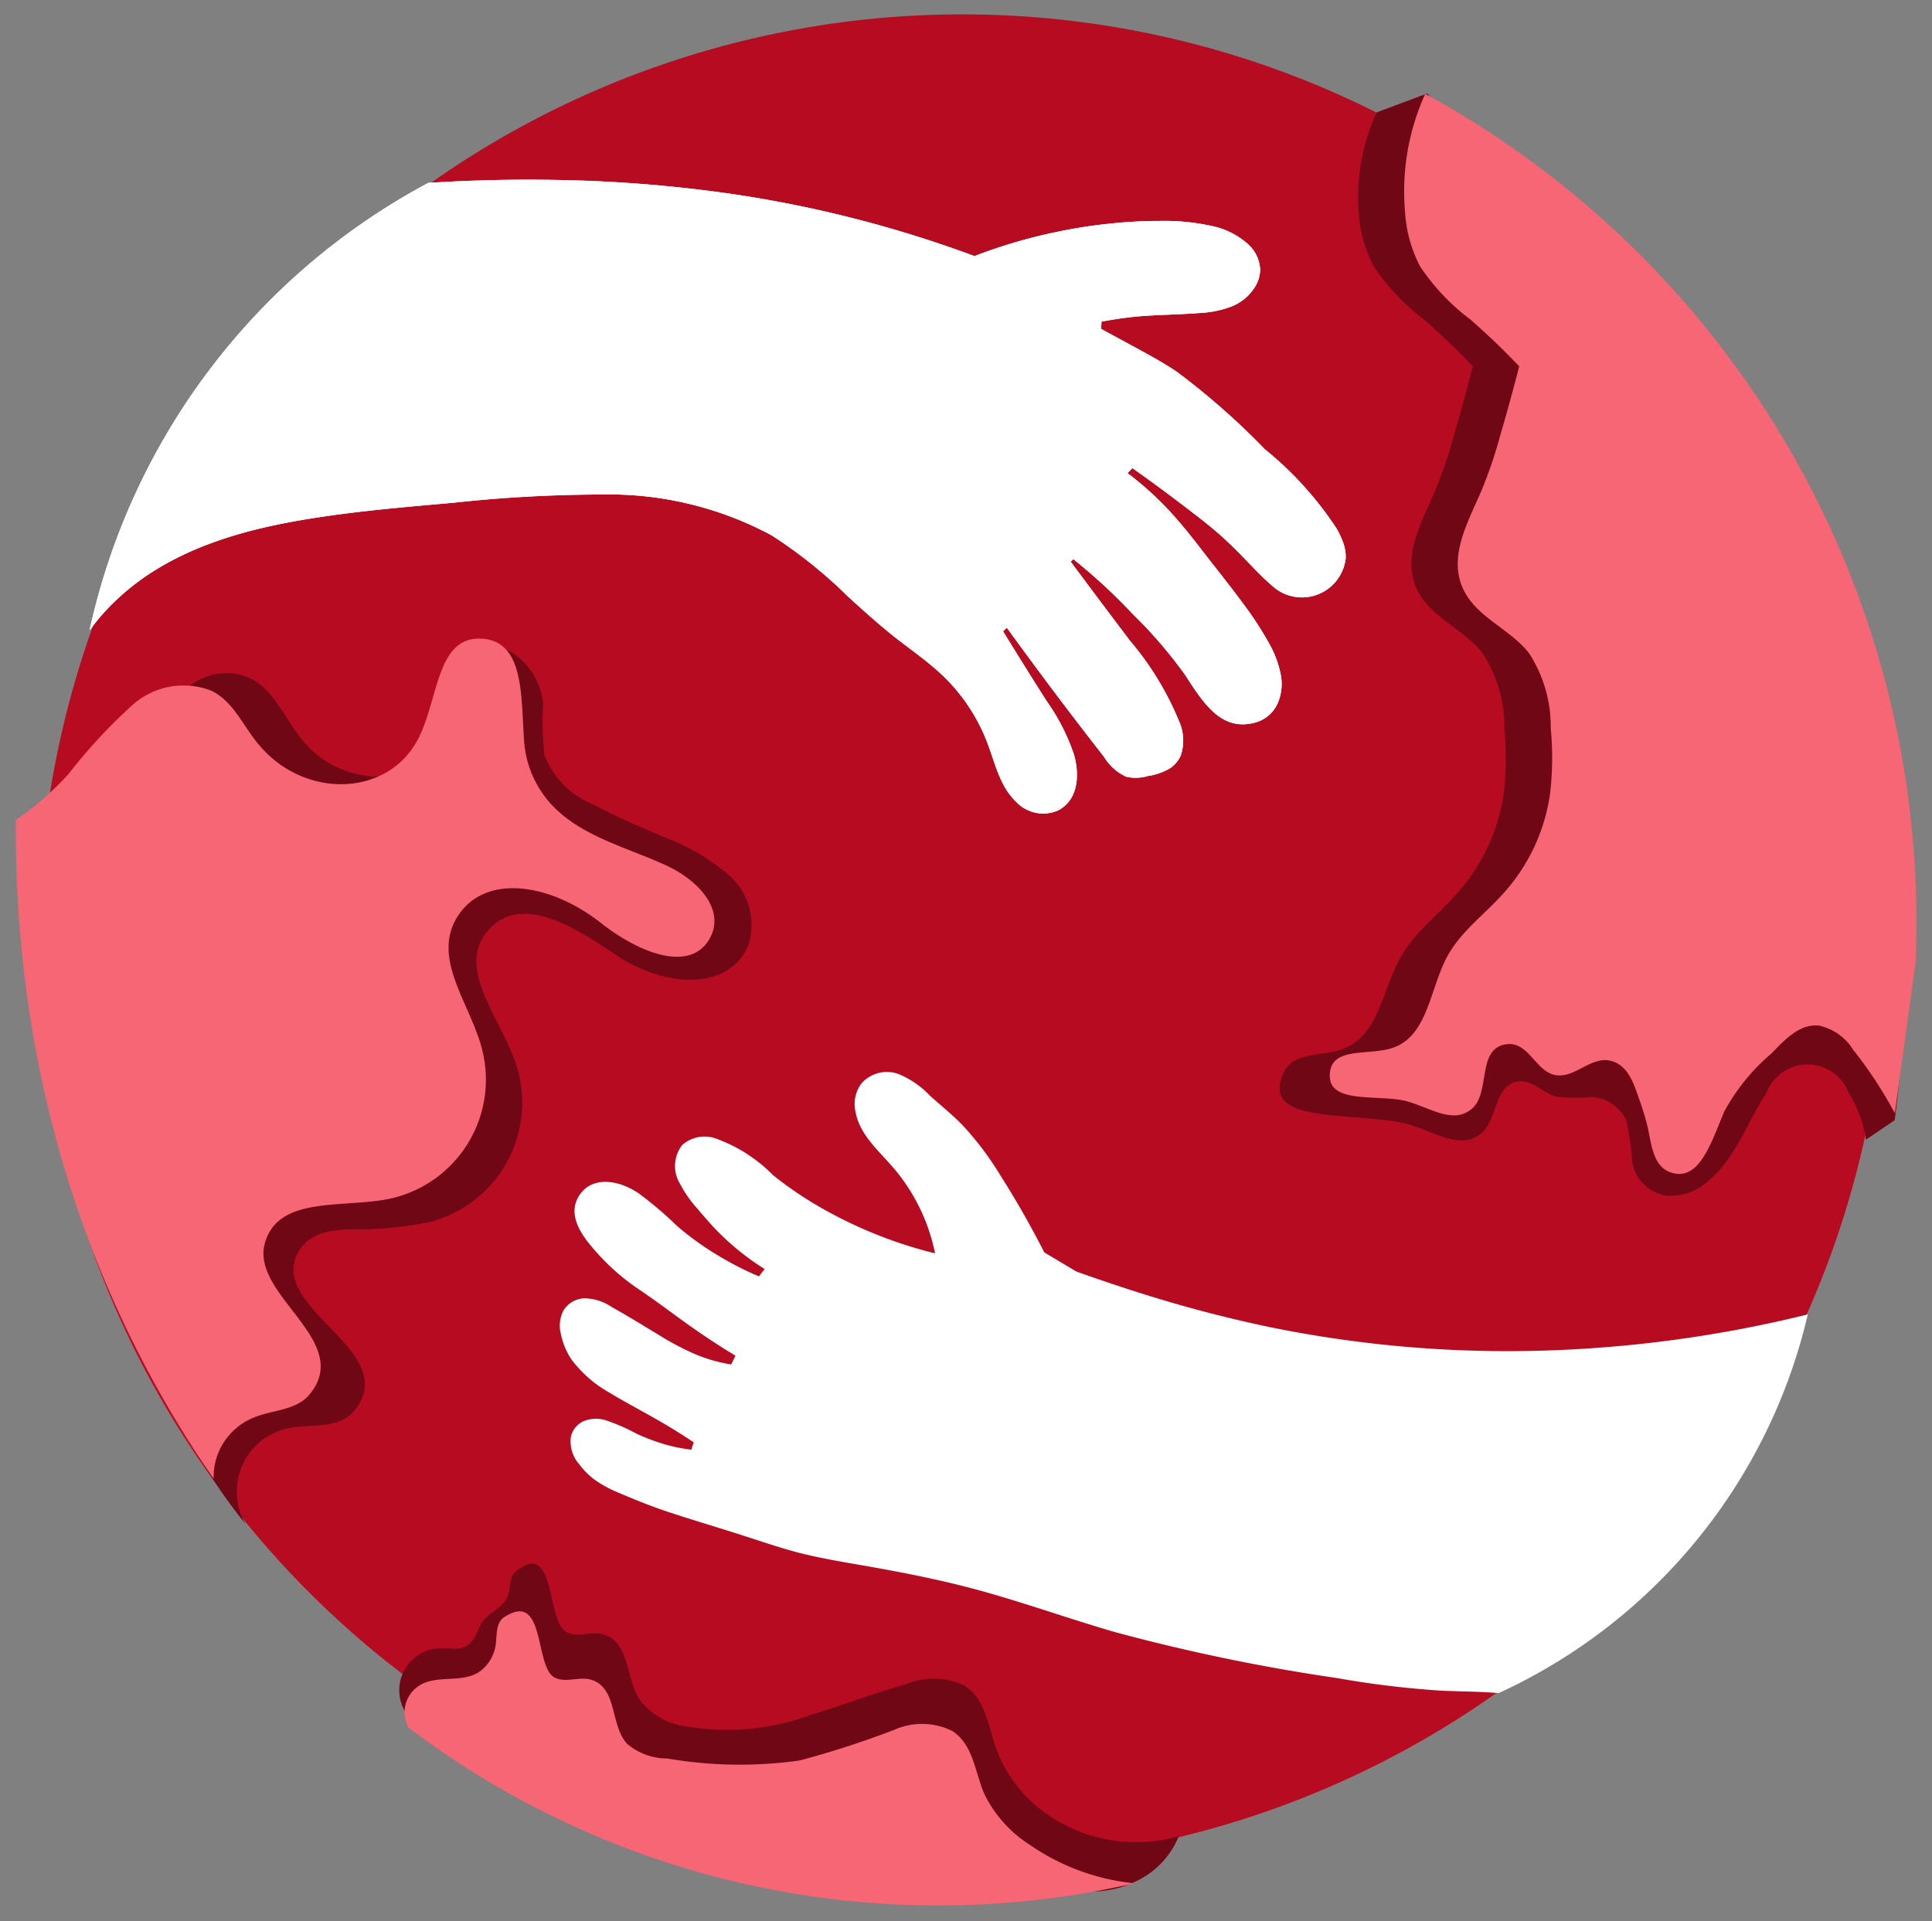
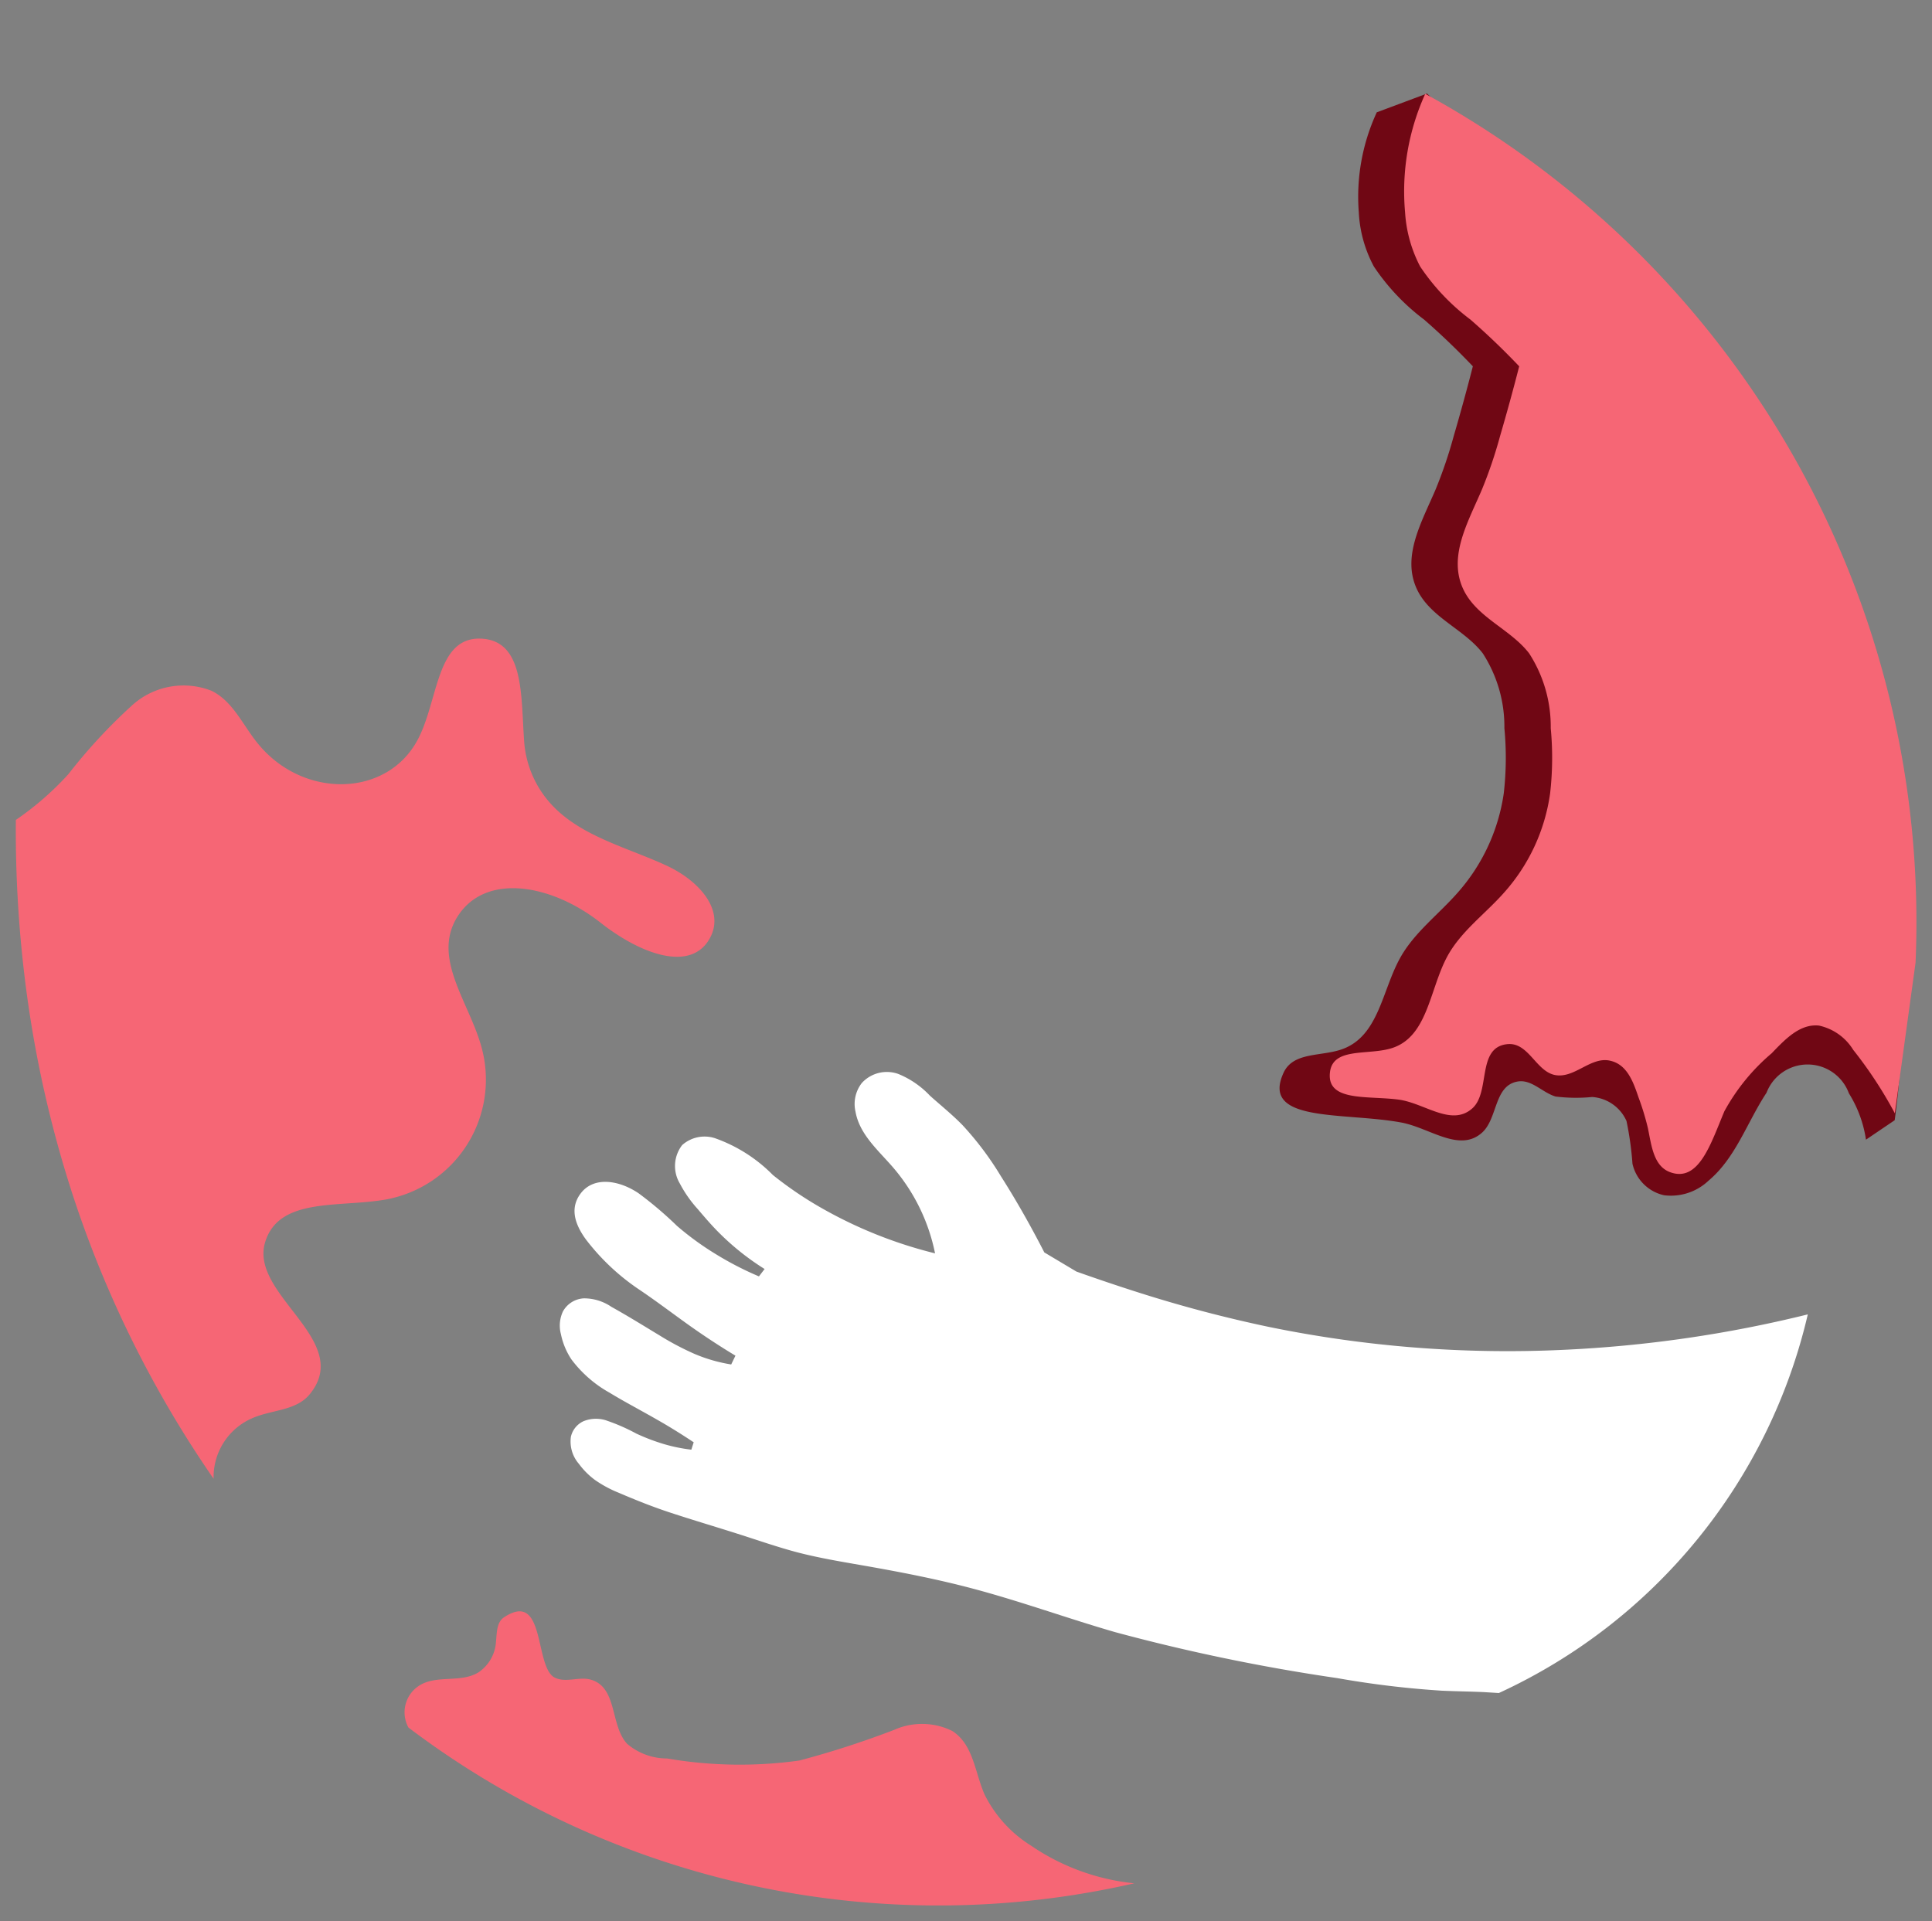
<svg xmlns="http://www.w3.org/2000/svg" id="Vrstva_1" data-name="Vrstva 1" width="113.378" height="112.752" viewBox="0 0 113.378 112.752">
  <rect x="0" y="0" width="113.378" height="112.752" fill="#808080" stroke="none" />
  <defs>
    <clipPath id="clip-path">
      <rect id="Rectangle_416" data-name="Rectangle 416" width="110.366" height="110.228" fill="none" />
    </clipPath>
    <clipPath id="clip-path-2">
-       <rect id="Rectangle_417" data-name="Rectangle 417" width="75.539" height="39.027" fill="none" />
-     </clipPath>
+       </clipPath>
    <clipPath id="clip-path-3">
      <rect id="Rectangle_418" data-name="Rectangle 418" width="75.07" height="38.262" fill="none" />
    </clipPath>
    <clipPath id="clip-path-4">
      <rect id="Rectangle_419" data-name="Rectangle 419" width="38.456" height="66.54" fill="none" />
    </clipPath>
    <clipPath id="clip-path-5">
      <rect id="Rectangle_420" data-name="Rectangle 420" width="36.273" height="65.223" fill="none" />
    </clipPath>
    <clipPath id="clip-path-6">
      <rect id="Rectangle_421" data-name="Rectangle 421" width="47.584" height="21.075" fill="none" />
    </clipPath>
    <clipPath id="clip-path-7">
      <rect id="Rectangle_422" data-name="Rectangle 422" width="44.664" height="19.094" fill="none" />
    </clipPath>
    <clipPath id="clip-path-8">
      <rect id="Rectangle_423" data-name="Rectangle 423" width="41.892" height="53.276" fill="none" />
    </clipPath>
    <clipPath id="clip-path-9">
      <rect id="Rectangle_424" data-name="Rectangle 424" width="42.85" height="51.149" fill="none" />
    </clipPath>
  </defs>
  <g id="Group_187" data-name="Group 187">
    <g id="Group_178" data-name="Group 178" transform="translate(1.299)" clip-path="url(#clip-path)">
-       <path id="Path_615" data-name="Path 615" d="M95.036,16.87a54.225,54.225,0,1,1-76.737,0A54.131,54.131,0,0,1,95.036,16.87Z" transform="translate(-1.489 -0.079)" fill="#b60b20" />
-     </g>
+       </g>
    <g id="Group_179" data-name="Group 179" transform="translate(4.357 9.653)" clip-path="url(#clip-path-2)">
      <path id="Path_616" data-name="Path 616" d="M5.729,37.876A12.191,12.191,0,0,1,7.24,36.153c3.086-2.948,7.3-4.163,11.514-4.827,2.763-.442,5.563-.672,8.345-.921a81.672,81.672,0,0,1,8.621-.479,20.182,20.182,0,0,1,10.012,2.395A27.753,27.753,0,0,1,50.2,35.9c.893.82,1.8,1.63,2.745,2.386.94.737,1.934,1.418,2.8,2.238a10.761,10.761,0,0,1,2.634,3.942c.47,1.225.746,2.588,1.7,3.491a2.174,2.174,0,0,0,2.469.507c1.161-.608,1.28-2.026.93-3.27a12.126,12.126,0,0,0-1.621-3.169q-1.271-2-2.542-4.071l.221-.212q2.791,3.855,5.711,7.59a2.937,2.937,0,0,0,1.308,1.161,2.514,2.514,0,0,0,1.253-.046,3.578,3.578,0,0,0,1.3-.451,1.756,1.756,0,0,0,.636-.755,2.762,2.762,0,0,0-.1-2.008,17.665,17.665,0,0,0-2.865-4.707c-1.17-1.538-2.33-3.095-3.491-4.652l.147-.157a33.411,33.411,0,0,1,3.509,3.242,27.01,27.01,0,0,1,3.03,3.519c1.1,1.695,2.155,3.4,4.182,2.819a2.028,2.028,0,0,0,1.326-1.243,2.879,2.879,0,0,0,.12-1.6,6.077,6.077,0,0,0-.682-1.8,19.518,19.518,0,0,0-1.336-2.082c-.691-.949-1.437-1.888-2.165-2.819-.737-.949-1.455-1.9-2.266-2.782a18.747,18.747,0,0,0-2.533-2.3l.286-.295c1.188.838,2.349,1.7,3.5,2.588.654.5,1.317,1.022,1.934,1.594.58.534,1.124,1.105,1.676,1.676a15.045,15.045,0,0,0,1.243,1.179,2.584,2.584,0,0,0,4.163-1.741,2.371,2.371,0,0,0-.12-.838,4.782,4.782,0,0,0-.414-.912,20.4,20.4,0,0,0-4.209-4.652,43.219,43.219,0,0,0-5.158-4.541c-.857-.58-1.778-1.068-2.69-1.566-.59-.322-1.179-.636-1.759-.958l.018-.424c.728-.138,1.474-.249,2.211-.313,1.207-.1,2.413-.1,3.611-.2a5.923,5.923,0,0,0,1.833-.387,2.862,2.862,0,0,0,1.4-1.216,1.969,1.969,0,0,0,.258-.94,2.133,2.133,0,0,0-.672-1.455,4.544,4.544,0,0,0-2.22-1.115,12.807,12.807,0,0,0-2.966-.286,27.714,27.714,0,0,0-3.03.166,29.012,29.012,0,0,0-2.957.461,30.394,30.394,0,0,0-4.919,1.437,70.368,70.368,0,0,0-14.249-3.648,80.941,80.941,0,0,0-10.233-.82q-3-.055-5.987.083l-1.575.083A39.294,39.294,0,0,0,5.72,37.839Z" transform="translate(-4.808 -10.556)" fill="#fff" />
    </g>
    <g id="Group_180" data-name="Group 180" transform="translate(31.934 62.008)" clip-path="url(#clip-path-3)">
      <path id="Path_617" data-name="Path 617" d="M108.9,82.532A73.658,73.658,0,0,1,94.51,84.614,69.611,69.611,0,0,1,77.249,83.26a77.724,77.724,0,0,1-7.516-1.98c-1.262-.4-2.505-.82-3.749-1.262L64.1,78.894c-.783-1.529-1.63-3.03-2.551-4.477A18.29,18.29,0,0,0,59.3,71.424c-.6-.617-1.29-1.17-1.916-1.732a5.287,5.287,0,0,0-1.851-1.271,1.988,1.988,0,0,0-2.146.534,2.009,2.009,0,0,0-.368,1.676c.239,1.345,1.336,2.266,2.2,3.27a11.1,11.1,0,0,1,2.469,5.048,26.018,26.018,0,0,1-6.42-2.524,21.849,21.849,0,0,1-3.095-2.072,8.954,8.954,0,0,0-3.408-2.165,1.979,1.979,0,0,0-1.916.405,2.005,2.005,0,0,0-.138,2.257,7.193,7.193,0,0,0,1.05,1.5c.368.433.737.866,1.133,1.271a15.076,15.076,0,0,0,2.791,2.247l-.332.433a18.755,18.755,0,0,1-2.459-1.262,17.158,17.158,0,0,1-2.349-1.7A22.042,22.042,0,0,0,40.3,75.43c-1.124-.765-2.588-1.013-3.371-.046-.691.866-.405,1.824.267,2.745a13.174,13.174,0,0,0,3.187,2.984c.967.654,1.888,1.354,2.828,2.026.893.636,1.815,1.243,2.763,1.815l-.249.516a9.222,9.222,0,0,1-2.146-.617,16.4,16.4,0,0,1-2.026-1.068c-.93-.562-1.907-1.17-2.855-1.695a2.851,2.851,0,0,0-1.621-.5,1.489,1.489,0,0,0-1.225.765,1.961,1.961,0,0,0-.12,1.336,4.2,4.2,0,0,0,.617,1.483,7.135,7.135,0,0,0,2.238,1.953c.921.562,1.879,1.059,2.809,1.594.728.414,1.437.857,2.128,1.317l-.138.433A9.584,9.584,0,0,1,41.8,90.15a11.894,11.894,0,0,1-1.649-.626,11.19,11.19,0,0,0-1.667-.737,1.938,1.938,0,0,0-1.437.018,1.333,1.333,0,0,0-.728.9,2,2,0,0,0,.47,1.6,4.412,4.412,0,0,0,.949.949A6.92,6.92,0,0,0,39.124,93c.986.424,2.045.847,3.095,1.188,1.29.424,2.6.811,3.9,1.225,1.161.368,2.312.774,3.5,1.087,1.243.322,2.505.534,3.777.755,2.211.387,4.421.811,6.586,1.391,2.791.746,5.5,1.732,8.271,2.533a112.2,112.2,0,0,0,13.043,2.7,55.011,55.011,0,0,0,6.125.737c.82.037,1.649.046,2.469.083l.884.055A32.6,32.6,0,0,0,108.9,82.551Z" transform="translate(-34.749 -67.398)" fill="#fff" />
    </g>
    <g id="Group_181" data-name="Group 181" transform="translate(74.158 4.596)" clip-path="url(#clip-path-4)">
      <path id="Path_618" data-name="Path 618" d="M87.213,7.093a11.8,11.8,0,0,0-1.041,5.84,7.5,7.5,0,0,0,.884,3.178A12.769,12.769,0,0,0,90,19.224c.995.866,1.953,1.787,2.865,2.745-.35,1.372-.728,2.745-1.124,4.1a26.494,26.494,0,0,1-1.059,3.123c-.8,1.879-1.944,3.832-1.161,5.72.737,1.769,2.791,2.432,3.924,3.9a7.916,7.916,0,0,1,1.271,4.4,18.287,18.287,0,0,1-.037,3.823,11.2,11.2,0,0,1-2.708,5.831c-1.124,1.28-2.542,2.33-3.371,3.823-1.059,1.907-1.253,4.532-3.334,5.333-1.234.479-2.929.147-3.509,1.409-1.363,2.957,3.519,2.294,6.908,2.92,1.676.313,3.408,1.778,4.734.6.93-.829.7-2.736,2.063-3,.838-.166,1.465.636,2.257.875a9.814,9.814,0,0,0,2.146.028,2.377,2.377,0,0,1,2.017,1.409,18.64,18.64,0,0,1,.35,2.505,2.439,2.439,0,0,0,1.851,1.851,3.211,3.211,0,0,0,2.616-.857c1.6-1.345,2.257-3.426,3.4-5.158a2.582,2.582,0,0,1,4.836.037,7.07,7.07,0,0,1,1,2.717l1.686-1.142a58.006,58.006,0,0,0-8.5-38.7,86.979,86.979,0,0,0-8.806-11.228c-3.233-3.6-6.586-7-10.141-10.326L87.222,7.065Z" transform="translate(-80.59 -5.067)" fill="#700714" />
    </g>
    <g id="Group_182" data-name="Group 182" transform="translate(77.105 4.596)" clip-path="url(#clip-path-5)">
      <path id="Path_619" data-name="Path 619" d="M90.32,5.989a13.848,13.848,0,0,0-1.179,6.945,7.921,7.921,0,0,0,.884,3.178,12.769,12.769,0,0,0,2.948,3.113c.995.866,1.953,1.787,2.865,2.745-.35,1.372-.728,2.745-1.124,4.1a26.494,26.494,0,0,1-1.059,3.123c-.8,1.879-1.944,3.832-1.161,5.72.737,1.769,2.791,2.432,3.924,3.9a7.916,7.916,0,0,1,1.271,4.4,18.288,18.288,0,0,1-.037,3.823,11.022,11.022,0,0,1-2.708,5.831c-1.133,1.28-2.579,2.3-3.371,3.823-1.022,1.971-1.133,4.744-3.334,5.333-1.391.378-3.362-.074-3.509,1.409-.175,1.713,2.211,1.336,4.025,1.575,1.529.2,3.095,1.6,4.32.525,1.1-.958.249-3.574,2.045-3.777,1.243-.147,1.676,1.538,2.773,1.8,1.17.267,2.128-1.1,3.288-.829.995.221,1.354,1.253,1.658,2.146a15.286,15.286,0,0,1,.553,1.815c.212,1.032.332,2.22,1.3,2.579,1.695.626,2.395-1.695,3.187-3.574a11.936,11.936,0,0,1,2.772-3.4c.792-.82,1.649-1.741,2.773-1.63a3.141,3.141,0,0,1,2.017,1.428,24.654,24.654,0,0,1,2.441,3.721l1.216-8.843A55.388,55.388,0,0,0,90.33,5.98Z" transform="translate(-83.79 -5.068)" fill="#f66675" />
    </g>
    <g id="Group_183" data-name="Group 183" transform="translate(22.512 90.866)" clip-path="url(#clip-path-6)">
-       <path id="Path_620" data-name="Path 620" d="M26.048,108.684a39.269,39.269,0,0,0,21.664,7.35c3.417.111,6.991-.276,10.187.59,3.813,1.032,7.424,3.454,11.016,1.529a5.01,5.01,0,0,0,2.266-2.524,9.119,9.119,0,0,1-7.083-.884,8.122,8.122,0,0,1-3.629-4.246c-.488-1.372-.626-2.929-1.879-3.721a4.252,4.252,0,0,0-3.426-.074c-1.879.534-3.694,1.234-5.563,1.8a14.153,14.153,0,0,1-7.608.626,3.926,3.926,0,0,1-2.5-1.594c-.783-1.3-.553-3.38-2.128-3.767-.7-.175-1.474.23-2.119-.12-1.2-.636-.6-5.527-2.975-3.546-.414.341-.276.976-.479,1.455-.276.663-1.041.9-1.446,1.455-.332.442-.405,1.087-.893,1.409-.507.341-1.161.138-1.759.184a2.46,2.46,0,0,0-1.658,4.062Z" transform="translate(-24.518 -98.727)" fill="#700714" />
-     </g>
+       </g>
    <g id="Group_184" data-name="Group 184" transform="translate(22.825 93.657)" clip-path="url(#clip-path-7)">
      <path id="Path_621" data-name="Path 621" d="M26.01,109.495A51.511,51.511,0,0,0,68.6,118.632a13.07,13.07,0,0,1-6.061-2.211,7.442,7.442,0,0,1-2.726-3c-.58-1.326-.645-2.9-1.879-3.721a4.006,4.006,0,0,0-3.426-.074,54.333,54.333,0,0,1-5.563,1.8,25.2,25.2,0,0,1-7.756-.12,3.621,3.621,0,0,1-2.349-.857c-1.013-1.087-.553-3.307-2.128-3.767-.691-.2-1.465.2-2.119-.12-1.216-.6-.516-5.167-2.975-3.546-.451.295-.424.921-.479,1.455a2.333,2.333,0,0,1-1.022,1.778c-1.059.654-2.5.111-3.528.811a1.859,1.859,0,0,0-.59,2.422Z" transform="translate(-24.859 -101.758)" fill="#f66675" />
    </g>
    <g id="Group_185" data-name="Group 185" transform="translate(3.169 37.074)" clip-path="url(#clip-path-8)">
-       <path id="Path_622" data-name="Path 622" d="M5.086,51.42a47.055,47.055,0,0,0,4.891-6.088,9.277,9.277,0,0,1,1.161-1.483,3.4,3.4,0,0,1,3.583-.912c1.722.608,2.321,2.579,3.519,3.924a5.729,5.729,0,0,0,4.605,1.962,7.02,7.02,0,0,0,3.924-1.5,8.111,8.111,0,0,0,3.1-6.061,4.076,4.076,0,0,1,2.358,3.3,18.954,18.954,0,0,0,.064,2.984,5.1,5.1,0,0,0,2.865,2.92c1.326.709,2.69,1.29,4.071,1.879a12.78,12.78,0,0,1,3.712,2.119,3.882,3.882,0,0,1,1.317,4.292c-1.161,2.69-4.928,2.478-7.829.5-2.533-1.732-5.517-3.491-7.378-1.455-1.962,2.137.479,4.928,1.492,7.645a7.236,7.236,0,0,1-4.919,9.515A20.706,20.706,0,0,1,21,75.4c-1.336.037-2.588.23-3.2,1.446-1.64,3.288,6.245,5.775,3.3,9.248-.958,1.124-2.653.663-4.044,1.032a3.8,3.8,0,0,0-2.3,5.573,33.477,33.477,0,0,1-2.634-3.786,53.007,53.007,0,0,1-5.5-14.563A68.689,68.689,0,0,1,4.515,61.552a46.616,46.616,0,0,1,.571-10.123Z" transform="translate(-3.52 -40.33)" fill="#700714" />
-     </g>
+       </g>
    <g id="Group_186" data-name="Group 186" transform="translate(0 36.549)" clip-path="url(#clip-path-9)">
      <path id="Path_623" data-name="Path 623" d="M1,51.338a17.516,17.516,0,0,0,3.1-2.7,31.672,31.672,0,0,1,3.684-3.988,4.492,4.492,0,0,1,4.7-.9c1.28.617,1.851,2.045,2.754,3.132,2.653,3.224,7.544,3.132,9.349-.249,1.253-2.34,1.068-6.171,3.85-5.932,2.413.212,2.211,3.38,2.4,6.006a6.1,6.1,0,0,0,1.262,3.316c1.7,2.192,4.6,2.837,7.092,3.988,1.888.875,3.4,2.561,2.588,4.182-1.078,2.137-4.08,1.041-6.457-.829-2.911-2.294-6.853-2.975-8.456-.258-1.418,2.422.8,5,1.492,7.645A7.153,7.153,0,0,1,22.72,73.61c-2.773.488-6.31-.157-7.092,2.542-.884,3.076,5.213,5.738,2.625,8.889-.8.976-2.22.9-3.362,1.4A3.762,3.762,0,0,0,12.615,90,64.541,64.541,0,0,1,4.454,73.665a67.343,67.343,0,0,1-2.837-12.38,71.63,71.63,0,0,1-.608-9.939Z" transform="translate(-0.079 -39.76)" fill="#f66675" />
    </g>
    <g id="Group_192" data-name="Group 192" transform="translate(4.357 9.653)" clip-path="url(#clip-path-2)">
      <path id="Path_625" data-name="Path 625" d="M5.729,37.876A12.191,12.191,0,0,1,7.24,36.153c3.086-2.948,7.3-4.163,11.514-4.827,2.763-.442,5.563-.672,8.345-.921a81.672,81.672,0,0,1,8.621-.479,20.182,20.182,0,0,1,10.012,2.395A27.753,27.753,0,0,1,50.2,35.9c.893.82,1.8,1.63,2.745,2.386.94.737,1.934,1.418,2.8,2.238a10.761,10.761,0,0,1,2.634,3.942c.47,1.225.746,2.588,1.7,3.491a2.174,2.174,0,0,0,2.469.507c1.161-.608,1.28-2.026.93-3.27a12.126,12.126,0,0,0-1.621-3.169q-1.271-2-2.542-4.071l.221-.212q2.791,3.855,5.711,7.59a2.937,2.937,0,0,0,1.308,1.161,2.514,2.514,0,0,0,1.253-.046,3.578,3.578,0,0,0,1.3-.451,1.756,1.756,0,0,0,.636-.755,2.762,2.762,0,0,0-.1-2.008,17.665,17.665,0,0,0-2.865-4.707c-1.17-1.538-2.33-3.095-3.491-4.652l.147-.157a33.411,33.411,0,0,1,3.509,3.242,27.01,27.01,0,0,1,3.03,3.519c1.1,1.695,2.155,3.4,4.182,2.819a2.028,2.028,0,0,0,1.326-1.243,2.879,2.879,0,0,0,.12-1.6,6.077,6.077,0,0,0-.682-1.8,19.518,19.518,0,0,0-1.336-2.082c-.691-.949-1.437-1.888-2.165-2.819-.737-.949-1.455-1.9-2.266-2.782a18.747,18.747,0,0,0-2.533-2.3l.286-.295c1.188.838,2.349,1.7,3.5,2.588.654.5,1.317,1.022,1.934,1.594.58.534,1.124,1.105,1.676,1.676a15.045,15.045,0,0,0,1.243,1.179,2.584,2.584,0,0,0,4.163-1.741,2.371,2.371,0,0,0-.12-.838,4.782,4.782,0,0,0-.414-.912,20.4,20.4,0,0,0-4.209-4.652,43.219,43.219,0,0,0-5.158-4.541c-.857-.58-1.778-1.068-2.69-1.566-.59-.322-1.179-.636-1.759-.958l.018-.424c.728-.138,1.474-.249,2.211-.313,1.207-.1,2.413-.1,3.611-.2a5.923,5.923,0,0,0,1.833-.387,2.862,2.862,0,0,0,1.4-1.216,1.969,1.969,0,0,0,.258-.94,2.133,2.133,0,0,0-.672-1.455,4.544,4.544,0,0,0-2.22-1.115,12.807,12.807,0,0,0-2.966-.286,27.714,27.714,0,0,0-3.03.166,29.012,29.012,0,0,0-2.957.461,30.394,30.394,0,0,0-4.919,1.437,70.368,70.368,0,0,0-14.249-3.648,80.941,80.941,0,0,0-10.233-.82q-3-.055-5.987.083l-1.575.083A39.294,39.294,0,0,0,5.72,37.839Z" transform="translate(-4.808 -10.556)" fill="#fff" />
    </g>
  </g>
</svg>